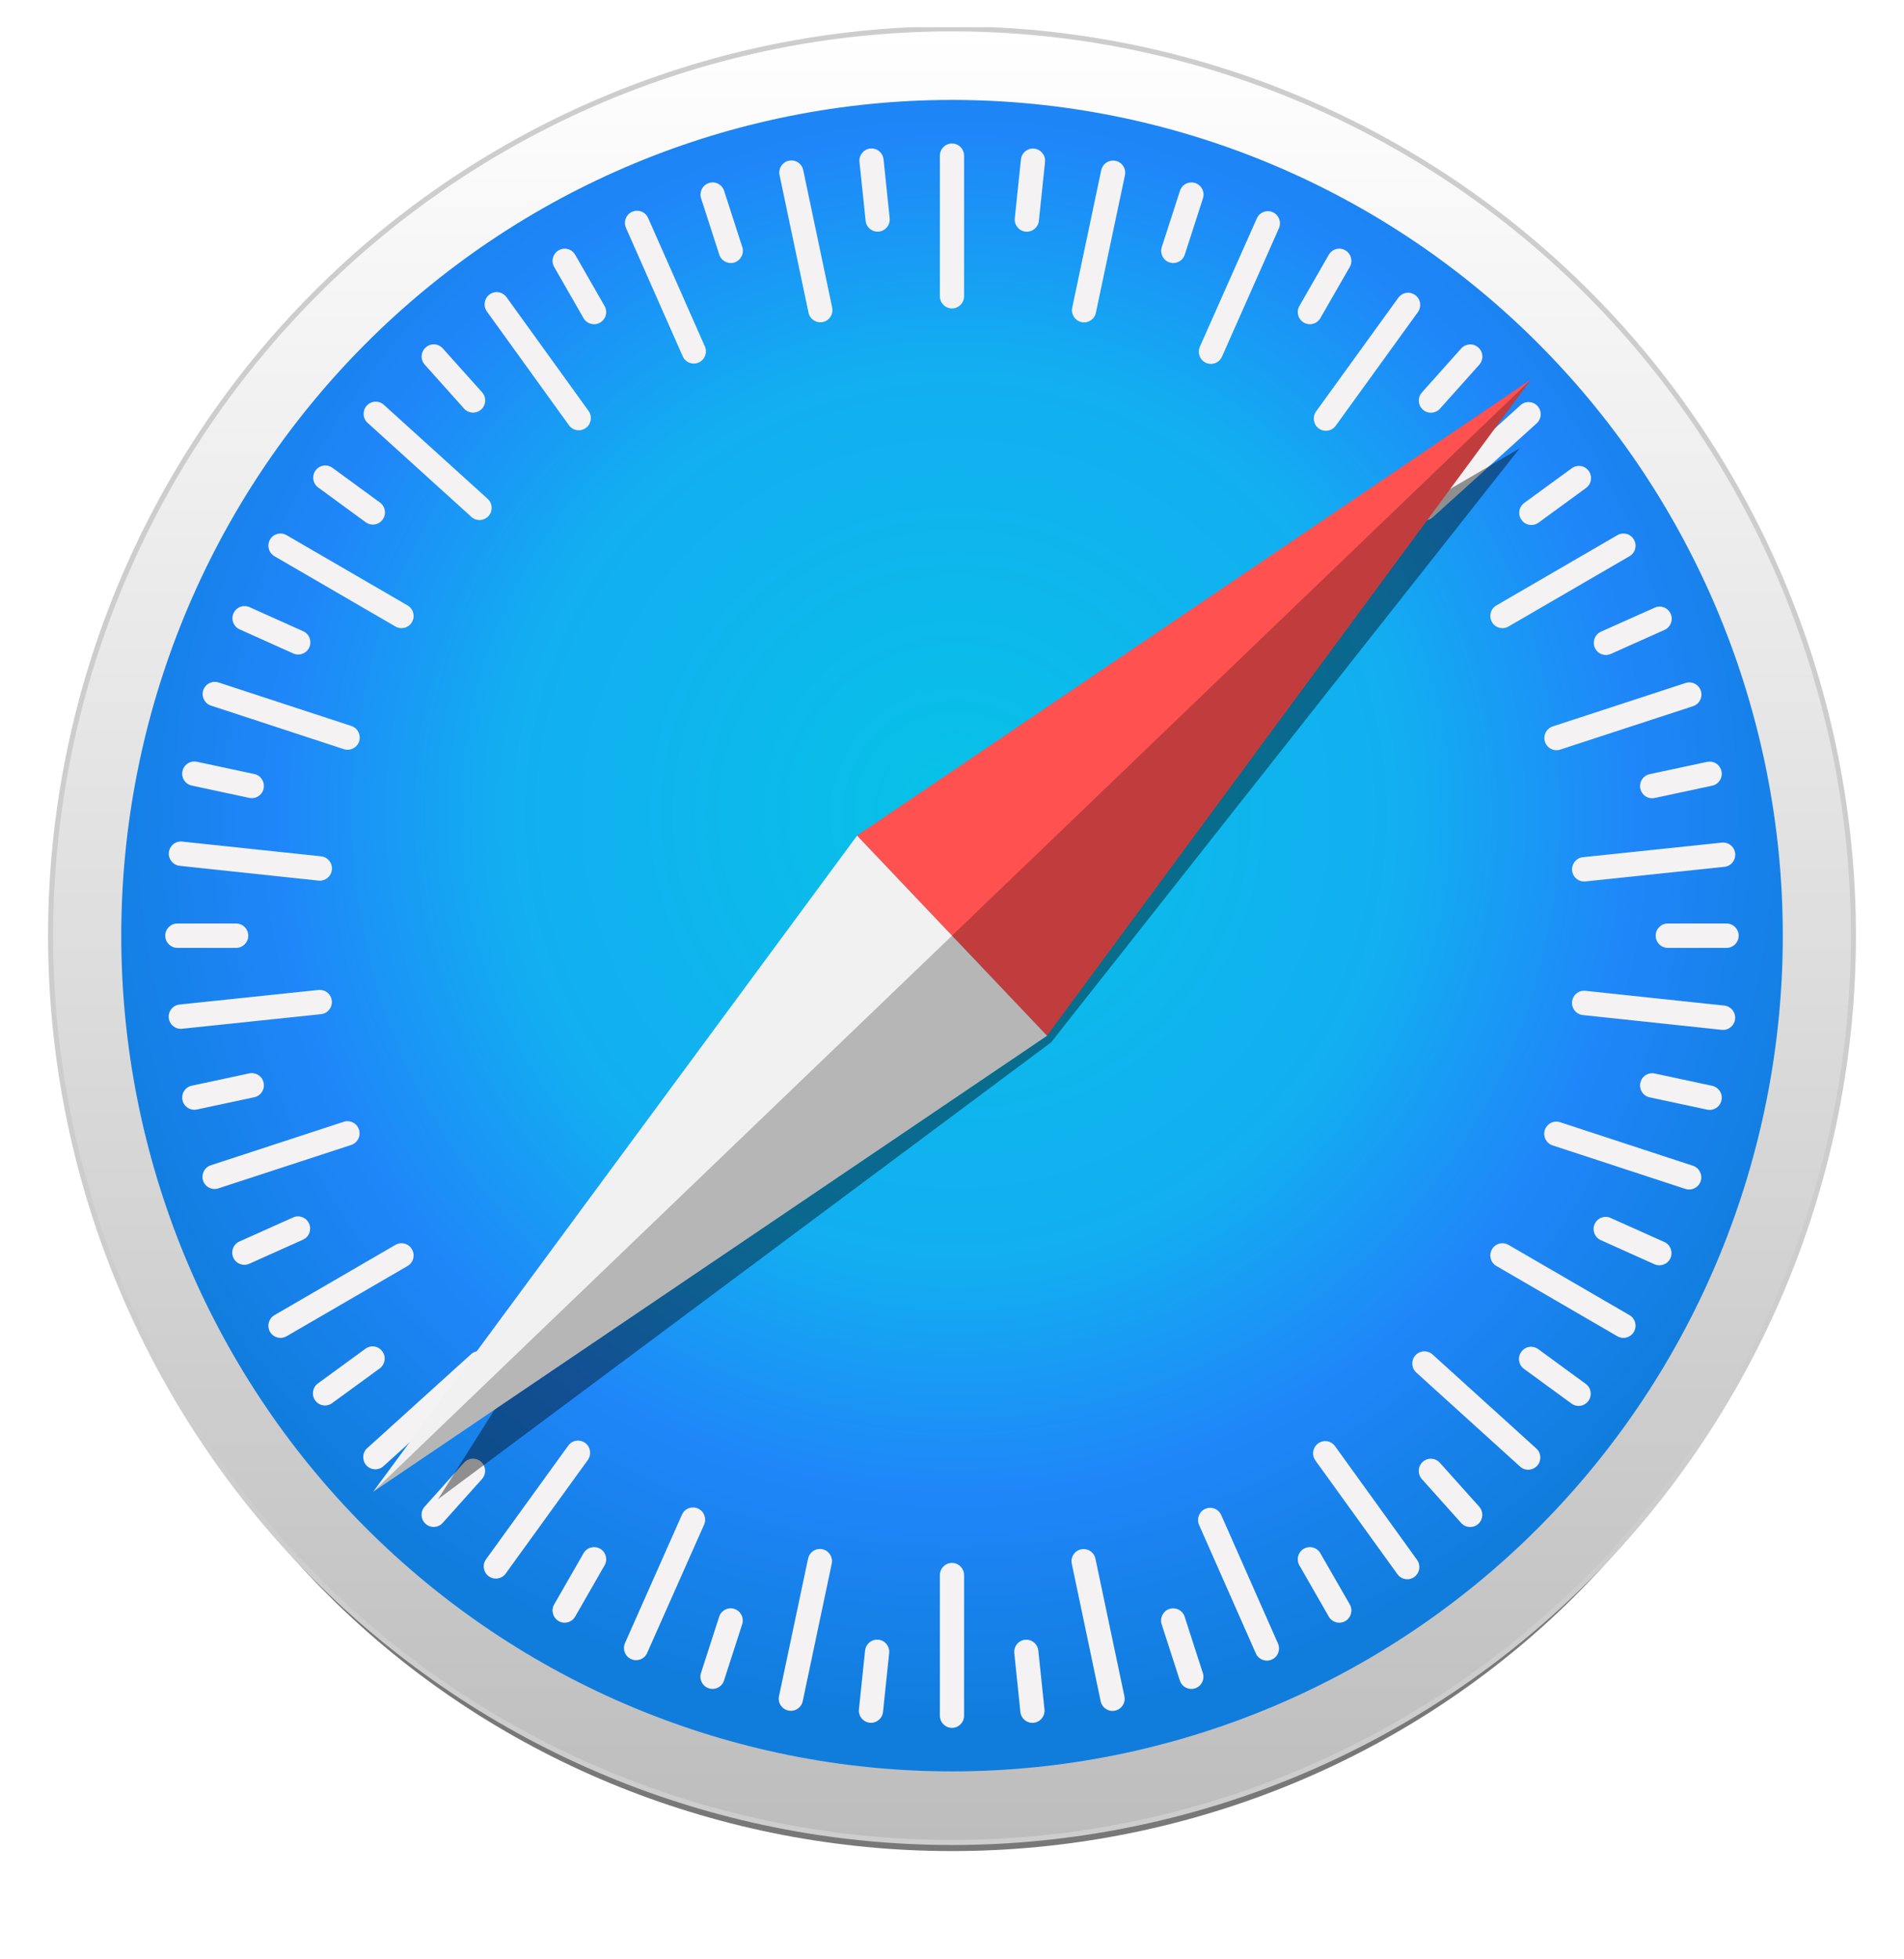
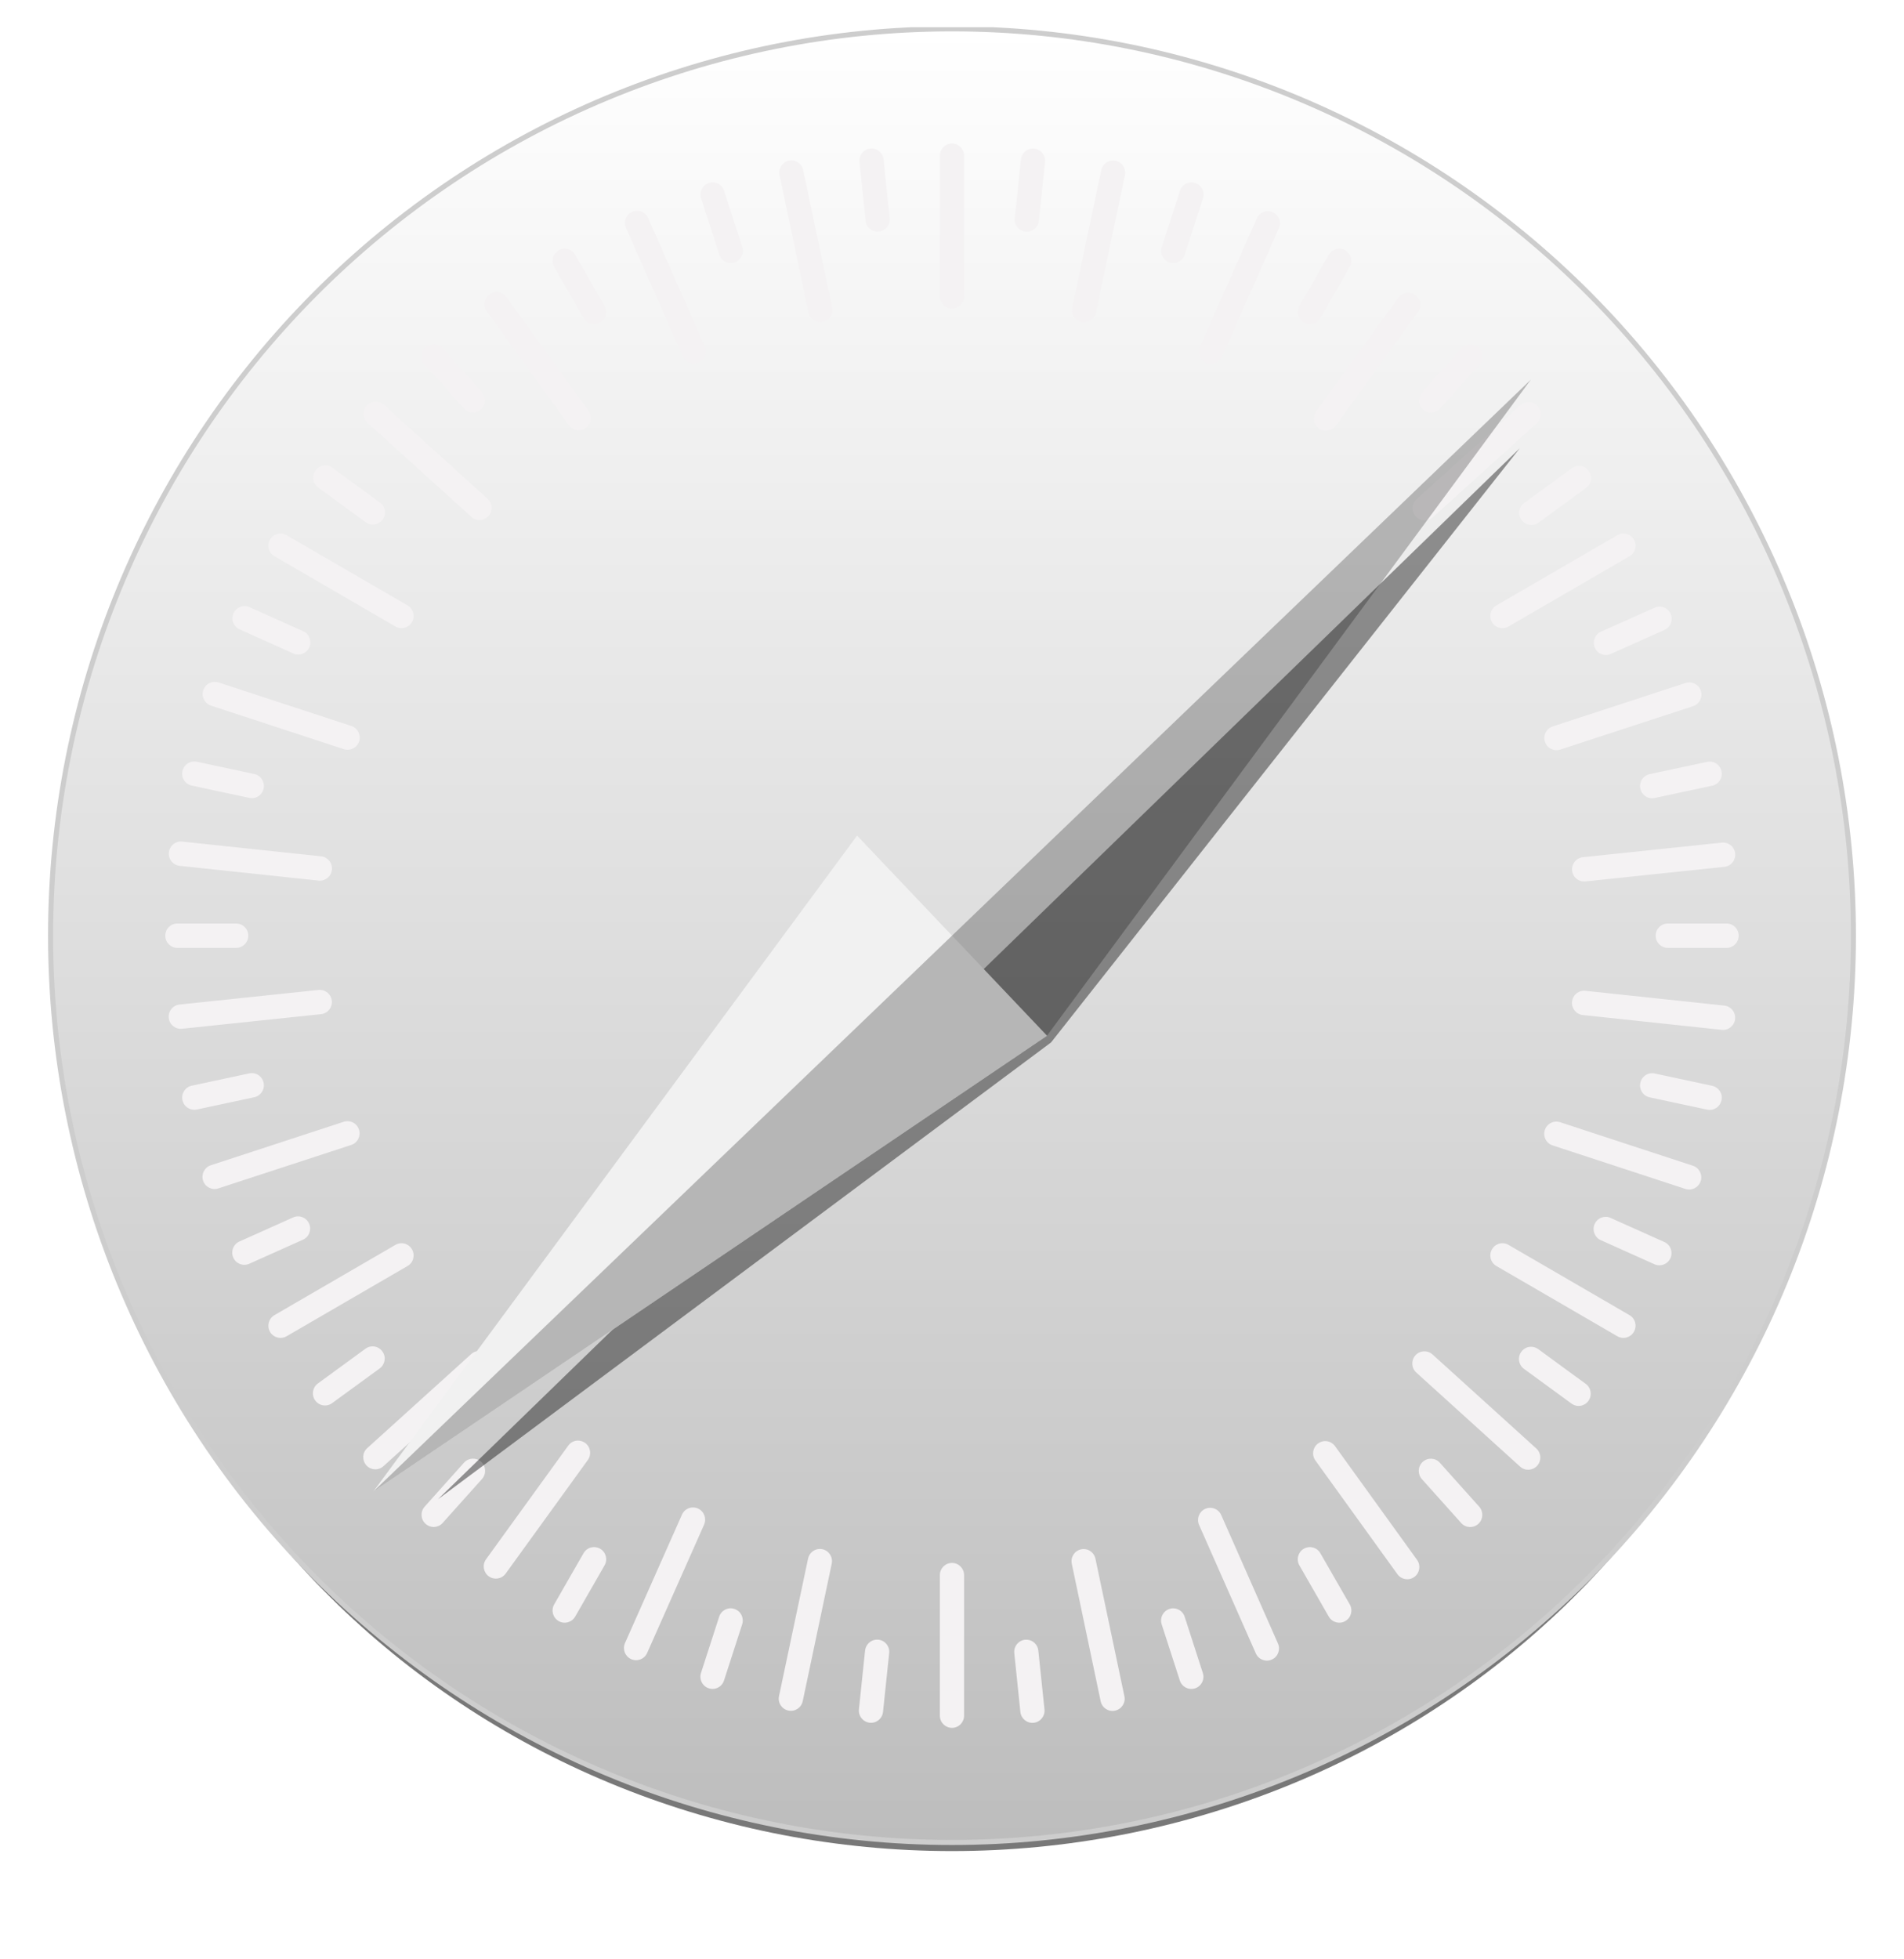
<svg xmlns="http://www.w3.org/2000/svg" width="35" height="36" viewBox="0 0 35 36" fill="none">
  <g clip-path="url(#clip0_1037_5487)">
    <g opacity="0.53" filter="url(#filter0_f_1037_5487)">
      <path d="M33.462 18.556C33.462 20.585 33.049 22.595 32.247 24.47C31.445 26.345 30.269 28.049 28.787 29.484C27.304 30.919 25.545 32.058 23.608 32.835C21.671 33.611 19.596 34.011 17.499 34.011C15.403 34.011 13.328 33.611 11.391 32.835C9.454 32.058 7.695 30.919 6.212 29.484C4.73 28.049 3.554 26.345 2.752 24.47C1.95 22.595 1.537 20.585 1.537 18.556C1.537 14.457 3.219 10.526 6.212 7.627C9.206 4.729 13.266 3.101 17.499 3.101C19.596 3.101 21.671 3.5 23.608 4.277C25.545 5.054 27.304 6.192 28.787 7.627C30.269 9.062 31.445 10.766 32.247 12.641C33.049 14.517 33.462 16.526 33.462 18.556Z" fill="black" />
    </g>
    <path d="M34.07 17.192C34.07 19.38 33.642 21.546 32.809 23.568C31.976 25.589 30.756 27.426 29.217 28.973C27.678 30.52 25.851 31.747 23.841 32.585C21.831 33.422 19.676 33.853 17.5 33.853C13.105 33.853 8.89 32.098 5.783 28.973C2.675 25.848 0.93 21.61 0.93 17.192C0.93 12.773 2.675 8.535 5.783 5.41C8.89 2.286 13.105 0.53 17.5 0.53C19.676 0.53 21.831 0.961 23.841 1.799C25.851 2.636 27.678 3.863 29.217 5.41C30.756 6.957 31.976 8.794 32.809 10.816C33.642 12.837 34.07 15.004 34.07 17.192Z" fill="url(#paint0_linear_1037_5487)" stroke="#CDCDCD" stroke-width="0.093" stroke-linecap="round" stroke-linejoin="round" />
-     <path d="M32.772 17.192C32.772 21.264 31.163 25.17 28.299 28.05C25.435 30.93 21.551 32.547 17.5 32.547C13.45 32.547 9.566 30.93 6.702 28.05C3.837 25.17 2.229 21.264 2.229 17.192C2.229 13.119 3.837 9.213 6.702 6.334C9.566 3.454 13.45 1.836 17.5 1.836C21.551 1.836 25.435 3.454 28.299 6.334C31.163 9.213 32.772 13.119 32.772 17.192Z" fill="url(#paint1_radial_1037_5487)" />
    <path d="M17.5 2.637C17.376 2.637 17.277 2.737 17.277 2.861V5.443C17.277 5.567 17.376 5.667 17.5 5.667C17.623 5.667 17.722 5.567 17.722 5.443V2.861C17.722 2.737 17.623 2.637 17.5 2.637ZM16.043 2.729C16.028 2.728 16.013 2.728 15.998 2.729C15.875 2.742 15.786 2.852 15.799 2.975L15.912 4.056C15.924 4.179 16.033 4.268 16.156 4.255C16.279 4.242 16.367 4.133 16.354 4.009L16.242 2.929C16.231 2.821 16.146 2.739 16.043 2.729H16.043ZM18.966 2.73C18.863 2.74 18.778 2.822 18.767 2.93L18.654 4.01C18.641 4.133 18.729 4.243 18.852 4.256C18.975 4.269 19.084 4.18 19.097 4.057L19.21 2.977C19.223 2.853 19.134 2.744 19.011 2.731C18.996 2.729 18.981 2.729 18.966 2.73V2.73ZM14.546 2.947C14.532 2.948 14.517 2.949 14.502 2.952C14.381 2.978 14.304 3.096 14.33 3.218L14.862 5.744C14.887 5.865 15.005 5.942 15.126 5.917C15.246 5.891 15.323 5.773 15.297 5.651L14.765 3.125C14.743 3.019 14.65 2.947 14.546 2.947L14.546 2.947ZM20.462 2.95C20.359 2.949 20.266 3.021 20.243 3.127L19.71 5.653C19.684 5.774 19.761 5.893 19.881 5.919C20.002 5.944 20.12 5.867 20.145 5.746L20.679 3.22C20.705 3.099 20.628 2.98 20.507 2.955C20.492 2.951 20.477 2.95 20.462 2.95L20.462 2.95ZM13.118 3.352C13.09 3.35 13.06 3.353 13.031 3.363C12.913 3.401 12.85 3.527 12.888 3.645L13.222 4.678C13.26 4.796 13.385 4.86 13.502 4.822C13.619 4.783 13.683 4.657 13.645 4.539L13.311 3.506C13.283 3.418 13.205 3.36 13.118 3.352V3.352ZM21.882 3.353C21.796 3.36 21.718 3.418 21.69 3.507L21.356 4.54C21.318 4.658 21.381 4.784 21.499 4.822C21.616 4.86 21.741 4.796 21.779 4.678L22.113 3.645C22.151 3.527 22.088 3.401 21.97 3.363C21.941 3.354 21.911 3.35 21.882 3.353V3.353ZM11.706 3.872C11.678 3.872 11.648 3.879 11.62 3.891C11.507 3.942 11.457 4.074 11.507 4.187L12.55 6.547C12.6 6.66 12.731 6.711 12.844 6.66C12.957 6.61 13.007 6.478 12.957 6.365L11.914 4.005C11.876 3.92 11.793 3.87 11.706 3.872ZM23.311 3.88C23.224 3.878 23.14 3.928 23.103 4.013L22.056 6.371C22.006 6.484 22.056 6.616 22.169 6.667C22.282 6.717 22.413 6.667 22.463 6.553L23.509 4.195C23.56 4.082 23.509 3.95 23.397 3.899C23.369 3.887 23.339 3.88 23.311 3.88V3.88ZM10.396 4.569C10.353 4.566 10.309 4.576 10.269 4.599C10.162 4.661 10.126 4.797 10.187 4.905L10.727 5.846C10.789 5.953 10.925 5.989 11.032 5.927C11.139 5.865 11.175 5.729 11.113 5.622L10.573 4.681C10.534 4.614 10.467 4.574 10.396 4.569V4.569ZM24.603 4.569C24.532 4.574 24.465 4.614 24.426 4.681L23.886 5.622C23.824 5.729 23.861 5.865 23.967 5.927C24.074 5.989 24.21 5.953 24.271 5.845L24.812 4.905C24.873 4.797 24.837 4.661 24.73 4.599C24.69 4.576 24.646 4.566 24.603 4.569V4.569ZM9.123 5.367C9.08 5.369 9.037 5.383 9 5.41C8.9 5.483 8.878 5.622 8.95 5.723L10.458 7.813C10.531 7.914 10.669 7.936 10.769 7.863C10.869 7.79 10.891 7.651 10.819 7.55L9.311 5.46C9.265 5.397 9.194 5.365 9.123 5.367V5.367ZM25.892 5.379C25.821 5.376 25.75 5.408 25.704 5.471L24.193 7.559C24.121 7.66 24.142 7.799 24.242 7.872C24.342 7.945 24.481 7.923 24.553 7.823L26.064 5.735C26.137 5.634 26.115 5.495 26.015 5.422C25.978 5.394 25.935 5.38 25.892 5.379ZM7.985 6.327C7.928 6.324 7.87 6.343 7.825 6.384C7.733 6.467 7.725 6.608 7.808 6.7L8.531 7.508C8.613 7.6 8.754 7.607 8.845 7.524C8.937 7.441 8.944 7.3 8.862 7.208L8.139 6.401C8.098 6.355 8.042 6.33 7.985 6.327V6.327ZM27.015 6.328C26.959 6.332 26.903 6.356 26.861 6.402L26.139 7.21C26.056 7.302 26.063 7.443 26.155 7.526C26.247 7.609 26.387 7.601 26.47 7.509L27.192 6.702C27.275 6.61 27.268 6.469 27.176 6.386C27.13 6.344 27.072 6.325 27.015 6.328L27.015 6.328ZM6.895 7.38C6.838 7.383 6.782 7.408 6.741 7.454C6.659 7.546 6.666 7.687 6.758 7.77L8.666 9.498C8.758 9.581 8.898 9.573 8.981 9.481C9.063 9.389 9.056 9.248 8.964 9.165L7.055 7.437C7.01 7.396 6.952 7.377 6.895 7.38L6.895 7.38ZM28.111 7.388C28.054 7.384 27.996 7.403 27.95 7.445L26.04 9.171C25.949 9.254 25.941 9.395 26.023 9.487C26.106 9.58 26.246 9.587 26.338 9.504L28.248 7.778C28.34 7.695 28.347 7.554 28.265 7.462C28.224 7.416 28.168 7.391 28.111 7.388H28.111ZM5.988 8.552C5.917 8.55 5.845 8.582 5.8 8.645C5.728 8.745 5.75 8.885 5.849 8.957L6.723 9.596C6.823 9.669 6.962 9.647 7.034 9.546C7.107 9.446 7.085 9.307 6.985 9.234L6.111 8.595C6.074 8.568 6.031 8.554 5.988 8.552L5.988 8.552ZM29.017 8.56C28.974 8.562 28.931 8.576 28.894 8.603L28.019 9.241C27.919 9.314 27.897 9.454 27.97 9.554C28.042 9.654 28.181 9.676 28.281 9.604L29.155 8.966C29.255 8.893 29.277 8.753 29.205 8.653C29.159 8.59 29.088 8.558 29.017 8.561V8.56ZM5.141 9.803C5.069 9.808 5.002 9.847 4.963 9.915C4.902 10.022 4.938 10.158 5.045 10.22L7.269 11.511C7.376 11.573 7.512 11.537 7.573 11.43C7.635 11.322 7.599 11.186 7.492 11.124L5.268 9.833C5.228 9.809 5.183 9.8 5.141 9.803V9.803ZM29.858 9.803C29.816 9.8 29.771 9.809 29.731 9.833L27.507 11.124C27.4 11.186 27.364 11.322 27.426 11.43C27.487 11.537 27.623 11.573 27.73 11.511L29.954 10.22C30.061 10.158 30.097 10.022 30.035 9.915C29.997 9.847 29.93 9.808 29.858 9.803V9.803ZM4.5 11.136C4.413 11.134 4.33 11.184 4.292 11.269C4.242 11.382 4.292 11.514 4.405 11.564L5.392 12.007C5.504 12.057 5.635 12.007 5.686 11.894C5.736 11.78 5.686 11.648 5.573 11.598L4.586 11.155C4.558 11.143 4.529 11.136 4.5 11.136ZM30.503 11.145C30.474 11.146 30.445 11.152 30.417 11.165L29.43 11.606C29.317 11.657 29.267 11.789 29.317 11.902C29.367 12.015 29.498 12.066 29.611 12.015L30.598 11.574C30.711 11.523 30.761 11.391 30.711 11.278C30.673 11.193 30.59 11.143 30.503 11.145ZM3.929 12.529C3.842 12.536 3.765 12.594 3.736 12.683C3.698 12.801 3.762 12.927 3.879 12.965L6.321 13.765C6.438 13.803 6.563 13.739 6.602 13.622C6.64 13.504 6.576 13.378 6.459 13.339L4.017 12.539C3.988 12.53 3.958 12.527 3.929 12.529V12.529ZM31.073 12.539C31.044 12.536 31.015 12.539 30.985 12.549L28.543 13.347C28.425 13.386 28.362 13.511 28.4 13.629C28.438 13.747 28.563 13.811 28.68 13.773L31.123 12.975C31.24 12.936 31.304 12.81 31.266 12.693C31.237 12.604 31.16 12.546 31.073 12.539V12.539ZM3.573 13.991C3.47 13.99 3.376 14.063 3.354 14.169C3.328 14.29 3.405 14.409 3.526 14.434L4.582 14.66C4.703 14.686 4.821 14.609 4.846 14.488C4.872 14.367 4.796 14.248 4.675 14.222L3.618 13.996C3.603 13.993 3.588 13.992 3.573 13.992V13.991ZM31.426 13.994C31.411 13.994 31.396 13.996 31.381 13.998L30.325 14.224C30.204 14.25 30.127 14.368 30.153 14.489C30.179 14.611 30.296 14.688 30.417 14.662L31.474 14.436C31.594 14.411 31.671 14.292 31.645 14.171C31.623 14.065 31.53 13.992 31.426 13.993L31.426 13.994ZM3.304 15.462C3.201 15.472 3.116 15.554 3.104 15.662C3.091 15.785 3.18 15.895 3.302 15.908L5.856 16.18C5.979 16.192 6.088 16.104 6.101 15.98C6.114 15.857 6.026 15.747 5.903 15.734L3.349 15.463C3.334 15.461 3.319 15.461 3.304 15.462V15.462ZM31.697 15.482C31.683 15.48 31.667 15.48 31.652 15.482L29.098 15.75C28.975 15.763 28.887 15.873 28.899 15.996C28.912 16.119 29.021 16.208 29.144 16.195L31.698 15.927C31.821 15.914 31.909 15.805 31.897 15.681C31.885 15.573 31.801 15.492 31.697 15.482L31.697 15.482ZM3.261 16.968C3.137 16.968 3.038 17.068 3.038 17.192C3.038 17.316 3.137 17.416 3.261 17.416H4.341C4.464 17.416 4.564 17.316 4.564 17.192C4.564 17.068 4.464 16.968 4.341 16.968H3.261ZM30.658 16.968C30.535 16.968 30.435 17.068 30.435 17.192C30.435 17.316 30.535 17.416 30.658 17.416H31.738C31.861 17.416 31.961 17.316 31.961 17.192C31.961 17.068 31.861 16.968 31.738 16.968H30.658ZM5.9 18.189C5.885 18.187 5.87 18.187 5.855 18.189L3.301 18.457C3.178 18.47 3.089 18.579 3.102 18.703C3.115 18.826 3.224 18.915 3.347 18.902L5.901 18.634C6.024 18.621 6.112 18.512 6.1 18.388C6.088 18.28 6.003 18.199 5.9 18.189H5.9ZM29.097 18.204C28.994 18.215 28.909 18.296 28.898 18.404C28.885 18.527 28.973 18.637 29.096 18.65L31.65 18.922C31.773 18.935 31.882 18.846 31.895 18.723C31.908 18.599 31.819 18.489 31.697 18.476L29.143 18.205C29.127 18.203 29.112 18.203 29.097 18.204L29.097 18.204ZM4.627 19.717C4.612 19.717 4.597 19.719 4.582 19.722L3.525 19.948C3.405 19.973 3.328 20.092 3.354 20.213C3.379 20.334 3.497 20.411 3.618 20.386L4.675 20.16C4.795 20.134 4.872 20.016 4.846 19.894C4.824 19.788 4.731 19.716 4.627 19.717L4.627 19.717ZM30.372 19.719C30.268 19.718 30.175 19.79 30.153 19.896C30.127 20.018 30.203 20.136 30.324 20.162L31.381 20.388C31.502 20.414 31.619 20.337 31.645 20.215C31.671 20.094 31.594 19.976 31.473 19.95L30.417 19.724C30.402 19.721 30.387 19.719 30.372 19.719L30.372 19.719ZM6.406 20.601C6.378 20.598 6.348 20.602 6.319 20.611L3.876 21.41C3.759 21.448 3.695 21.574 3.733 21.692C3.771 21.81 3.896 21.874 4.014 21.835L6.456 21.037C6.573 20.999 6.637 20.873 6.599 20.755C6.57 20.666 6.493 20.608 6.406 20.601V20.601ZM28.59 20.609C28.504 20.616 28.426 20.674 28.397 20.763C28.359 20.881 28.423 21.006 28.54 21.045L30.982 21.845C31.099 21.883 31.224 21.819 31.263 21.701C31.301 21.584 31.237 21.458 31.12 21.419L28.678 20.619C28.649 20.61 28.619 20.606 28.59 20.609V20.609ZM5.474 22.349C5.445 22.35 5.416 22.356 5.388 22.369L4.401 22.811C4.288 22.861 4.238 22.993 4.288 23.106C4.338 23.22 4.469 23.27 4.582 23.22L5.569 22.778C5.682 22.727 5.732 22.596 5.682 22.482C5.644 22.397 5.561 22.348 5.474 22.349V22.349ZM29.521 22.358C29.434 22.356 29.351 22.406 29.313 22.491C29.263 22.604 29.313 22.736 29.426 22.786L30.413 23.229C30.525 23.279 30.656 23.229 30.707 23.116C30.757 23.002 30.707 22.87 30.594 22.82L29.607 22.378C29.579 22.365 29.55 22.358 29.521 22.358V22.358ZM7.396 22.843C7.353 22.84 7.309 22.849 7.269 22.873L5.045 24.164C4.938 24.226 4.902 24.362 4.963 24.47C5.025 24.577 5.161 24.614 5.268 24.552L7.492 23.261C7.599 23.199 7.635 23.062 7.573 22.955C7.535 22.888 7.467 22.848 7.396 22.843V22.843ZM27.603 22.843C27.532 22.848 27.464 22.888 27.426 22.955C27.364 23.062 27.4 23.199 27.507 23.261L29.731 24.552C29.838 24.614 29.974 24.577 30.035 24.47C30.097 24.362 30.061 24.226 29.954 24.164L27.73 22.873C27.69 22.849 27.646 22.84 27.603 22.843V22.843ZM6.841 24.738C6.798 24.739 6.756 24.753 6.718 24.781L5.844 25.419C5.744 25.491 5.722 25.631 5.794 25.731C5.867 25.832 6.005 25.854 6.105 25.781L6.98 25.143C7.079 25.07 7.102 24.931 7.029 24.831C6.984 24.768 6.913 24.735 6.841 24.738V24.738ZM28.152 24.745C28.081 24.743 28.01 24.775 27.965 24.838C27.892 24.938 27.914 25.078 28.014 25.151L28.888 25.789C28.988 25.862 29.126 25.84 29.199 25.739C29.271 25.639 29.249 25.5 29.15 25.427L28.276 24.788C28.238 24.761 28.195 24.747 28.152 24.745L28.152 24.745ZM8.822 24.823C8.765 24.82 8.707 24.839 8.661 24.88L6.751 26.607C6.659 26.689 6.652 26.83 6.734 26.923C6.817 27.015 6.957 27.022 7.049 26.939L8.959 25.213C9.05 25.13 9.058 24.989 8.975 24.897C8.934 24.851 8.878 24.826 8.822 24.823ZM26.172 24.829C26.115 24.832 26.059 24.857 26.018 24.903C25.936 24.995 25.943 25.136 26.035 25.219L27.943 26.947C28.035 27.03 28.175 27.022 28.258 26.93C28.34 26.838 28.333 26.697 28.241 26.614L26.333 24.886C26.287 24.845 26.229 24.826 26.172 24.829V24.829ZM10.634 26.469C10.562 26.466 10.491 26.498 10.446 26.561L8.935 28.649C8.862 28.75 8.884 28.889 8.984 28.962C9.084 29.035 9.222 29.013 9.295 28.913L10.806 26.825C10.878 26.724 10.856 26.585 10.757 26.512C10.719 26.485 10.676 26.471 10.634 26.469ZM24.353 26.478C24.31 26.48 24.267 26.494 24.23 26.521C24.13 26.594 24.108 26.733 24.18 26.834L25.688 28.924C25.761 29.024 25.899 29.047 25.999 28.974C26.099 28.901 26.121 28.762 26.049 28.661L24.541 26.571C24.495 26.508 24.424 26.476 24.353 26.478V26.478ZM8.683 26.801C8.626 26.804 8.571 26.829 8.529 26.875L7.807 27.682C7.724 27.774 7.731 27.915 7.823 27.998C7.915 28.081 8.055 28.074 8.137 27.982L8.86 27.175C8.943 27.082 8.935 26.941 8.844 26.858C8.798 26.817 8.74 26.798 8.683 26.801L8.683 26.801ZM26.314 26.802C26.258 26.799 26.2 26.818 26.154 26.859C26.062 26.942 26.055 27.083 26.137 27.176L26.86 27.983C26.942 28.075 27.083 28.082 27.174 28C27.266 27.917 27.273 27.776 27.191 27.683L26.468 26.876C26.427 26.83 26.371 26.805 26.314 26.802L26.314 26.802ZM12.743 27.698C12.657 27.695 12.573 27.745 12.536 27.83L11.489 30.189C11.439 30.302 11.489 30.434 11.602 30.484C11.715 30.535 11.846 30.484 11.896 30.371L12.943 28.013C12.993 27.899 12.943 27.768 12.83 27.717C12.802 27.704 12.772 27.698 12.743 27.698ZM22.241 27.704C22.212 27.704 22.183 27.711 22.155 27.723C22.042 27.774 21.992 27.906 22.042 28.019L23.085 30.379C23.135 30.492 23.266 30.543 23.379 30.492C23.492 30.442 23.542 30.31 23.492 30.197L22.449 27.837C22.411 27.752 22.328 27.702 22.241 27.704ZM10.905 28.427C10.833 28.431 10.766 28.471 10.727 28.538L10.187 29.479C10.126 29.586 10.162 29.723 10.269 29.785C10.376 29.847 10.511 29.81 10.573 29.703L11.113 28.762C11.175 28.655 11.139 28.518 11.032 28.456C10.992 28.433 10.947 28.424 10.905 28.427V28.427ZM24.094 28.427C24.052 28.424 24.008 28.433 23.967 28.456C23.861 28.518 23.824 28.655 23.886 28.762L24.426 29.703C24.488 29.81 24.623 29.847 24.73 29.785C24.837 29.723 24.873 29.586 24.812 29.479L24.271 28.538C24.233 28.471 24.166 28.432 24.094 28.427V28.427ZM15.073 28.46C14.969 28.459 14.876 28.532 14.854 28.638L14.32 31.164C14.294 31.285 14.371 31.404 14.492 31.429C14.612 31.455 14.73 31.378 14.756 31.257L15.289 28.731C15.315 28.61 15.239 28.491 15.118 28.465C15.103 28.462 15.088 28.46 15.073 28.46L15.073 28.46ZM19.918 28.462C19.903 28.462 19.888 28.464 19.873 28.467C19.753 28.492 19.676 28.611 19.702 28.732L20.233 31.259C20.259 31.38 20.377 31.457 20.497 31.431C20.618 31.405 20.695 31.287 20.669 31.166L20.137 28.64C20.115 28.533 20.022 28.461 19.918 28.462L19.918 28.462ZM17.5 28.717C17.376 28.717 17.277 28.817 17.277 28.941V31.523C17.277 31.647 17.376 31.747 17.5 31.747C17.623 31.747 17.722 31.647 17.722 31.523V28.941C17.722 28.817 17.623 28.717 17.5 28.717ZM13.412 29.551C13.326 29.559 13.248 29.617 13.22 29.705L12.886 30.738C12.848 30.856 12.911 30.982 13.029 31.02C13.146 31.059 13.271 30.995 13.309 30.877L13.643 29.844C13.681 29.726 13.617 29.6 13.5 29.562C13.471 29.552 13.441 29.549 13.412 29.551V29.551ZM21.585 29.552C21.556 29.549 21.526 29.552 21.497 29.562C21.38 29.6 21.316 29.726 21.354 29.844L21.688 30.877C21.726 30.995 21.851 31.059 21.968 31.021C22.086 30.983 22.149 30.857 22.111 30.739L21.777 29.706C21.749 29.617 21.671 29.559 21.585 29.552V29.552ZM16.102 30.127C15.999 30.137 15.914 30.219 15.902 30.327L15.789 31.407C15.776 31.53 15.865 31.64 15.988 31.653C16.11 31.666 16.219 31.577 16.232 31.454L16.345 30.373C16.358 30.25 16.27 30.14 16.147 30.127C16.132 30.126 16.117 30.126 16.102 30.127L16.102 30.127ZM18.888 30.128C18.873 30.127 18.858 30.127 18.843 30.128C18.72 30.141 18.632 30.251 18.645 30.374L18.757 31.455C18.77 31.578 18.879 31.667 19.001 31.654C19.124 31.641 19.212 31.532 19.2 31.408L19.087 30.328C19.076 30.22 18.991 30.138 18.888 30.128L18.888 30.128Z" fill="#F4F2F3" />
    <g opacity="0.409" filter="url(#filter1_f_1037_5487)">
-       <path d="M27.936 8.237L15.754 15.354L8.052 27.546L19.32 19.154L27.936 8.237Z" fill="black" />
+       <path d="M27.936 8.237L8.052 27.546L19.32 19.154L27.936 8.237Z" fill="black" />
    </g>
-     <path d="M19.245 19.03L15.754 15.353L28.14 6.975L19.245 19.03Z" fill="#FF5150" />
    <path d="M19.247 19.03L15.755 15.353L6.86 27.408L19.247 19.03Z" fill="#F1F1F1" />
    <path opacity="0.243" d="M6.859 27.408L19.246 19.03L28.141 6.975L6.859 27.408Z" fill="black" />
  </g>
  <defs>
    <filter id="filter0_f_1037_5487" x="-0.832" y="0.732" width="36.662" height="35.648" filterUnits="userSpaceOnUse" color-interpolation-filters="sRGB">
      <feFlood flood-opacity="0" result="BackgroundImageFix" />
      <feBlend mode="normal" in="SourceGraphic" in2="BackgroundImageFix" result="shape" />
      <feGaussianBlur stdDeviation="1.184" result="effect1_foregroundBlur_1037_5487" />
    </filter>
    <filter id="filter1_f_1037_5487" x="7.378" y="7.563" width="21.231" height="20.656" filterUnits="userSpaceOnUse" color-interpolation-filters="sRGB">
      <feFlood flood-opacity="0" result="BackgroundImageFix" />
      <feBlend mode="normal" in="SourceGraphic" in2="BackgroundImageFix" result="shape" />
      <feGaussianBlur stdDeviation="0.337" result="effect1_foregroundBlur_1037_5487" />
    </filter>
    <linearGradient id="paint0_linear_1037_5487" x1="17.5" y1="33.853" x2="17.5" y2="0.53" gradientUnits="userSpaceOnUse">
      <stop stop-color="#BDBDBD" />
      <stop offset="1" stop-color="white" />
    </linearGradient>
    <radialGradient id="paint1_radial_1037_5487" cx="0" cy="0" r="1" gradientUnits="userSpaceOnUse" gradientTransform="translate(17.57 14.953) scale(16.57 16.661)">
      <stop stop-color="#06C2E7" />
      <stop offset="0.25" stop-color="#0DB8EC" />
      <stop offset="0.5" stop-color="#12AEF1" />
      <stop offset="0.75" stop-color="#1F86F9" />
      <stop offset="1" stop-color="#107DDD" />
    </radialGradient>
    <clipPath id="clip0_1037_5487">
      <rect width="35" height="35" fill="white" transform="translate(0 0.5)" />
    </clipPath>
  </defs>
</svg>